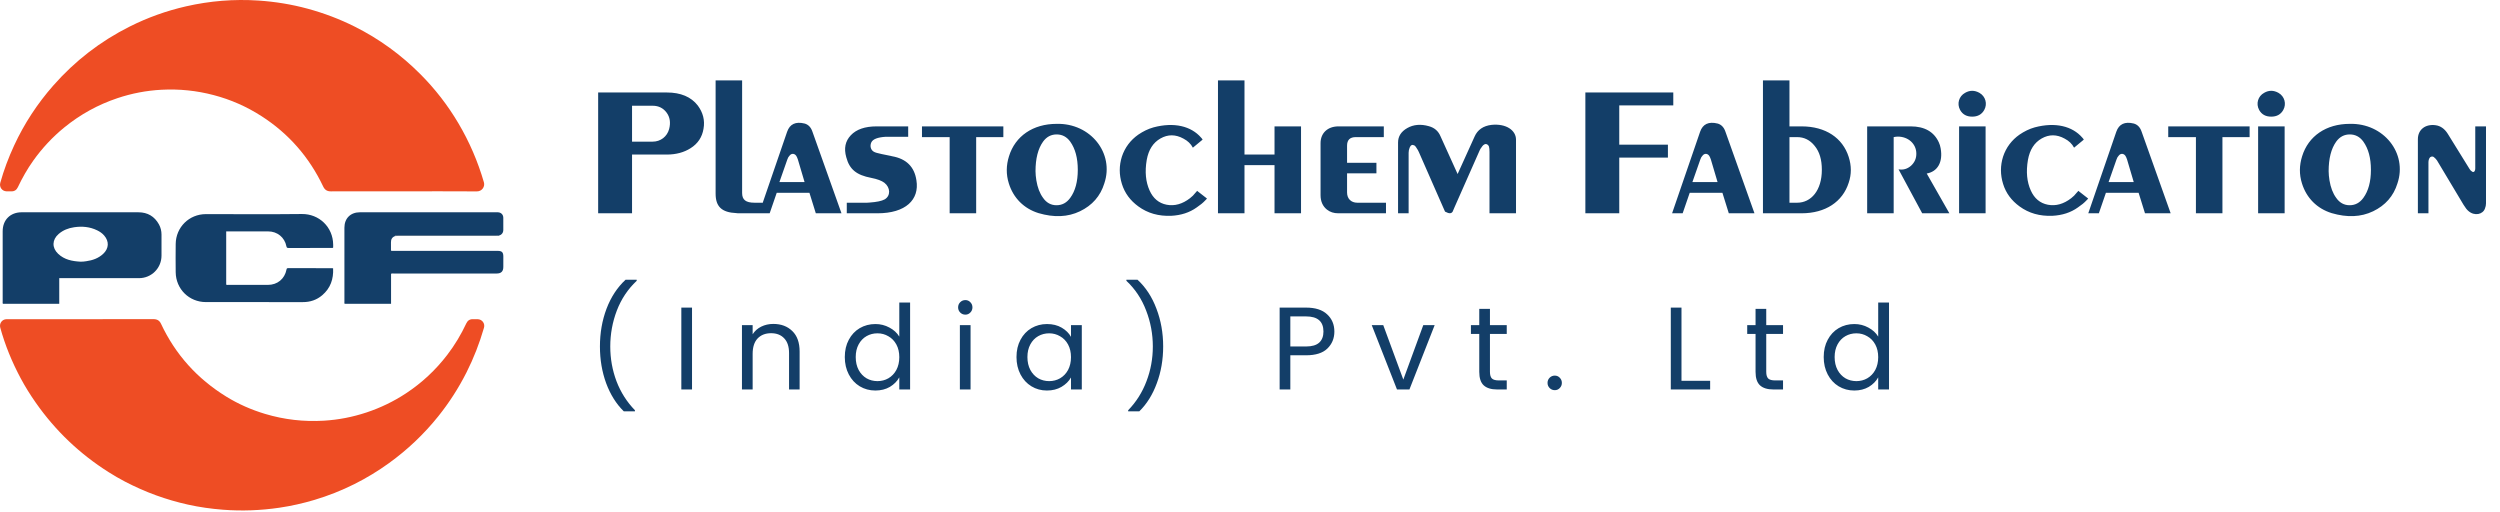
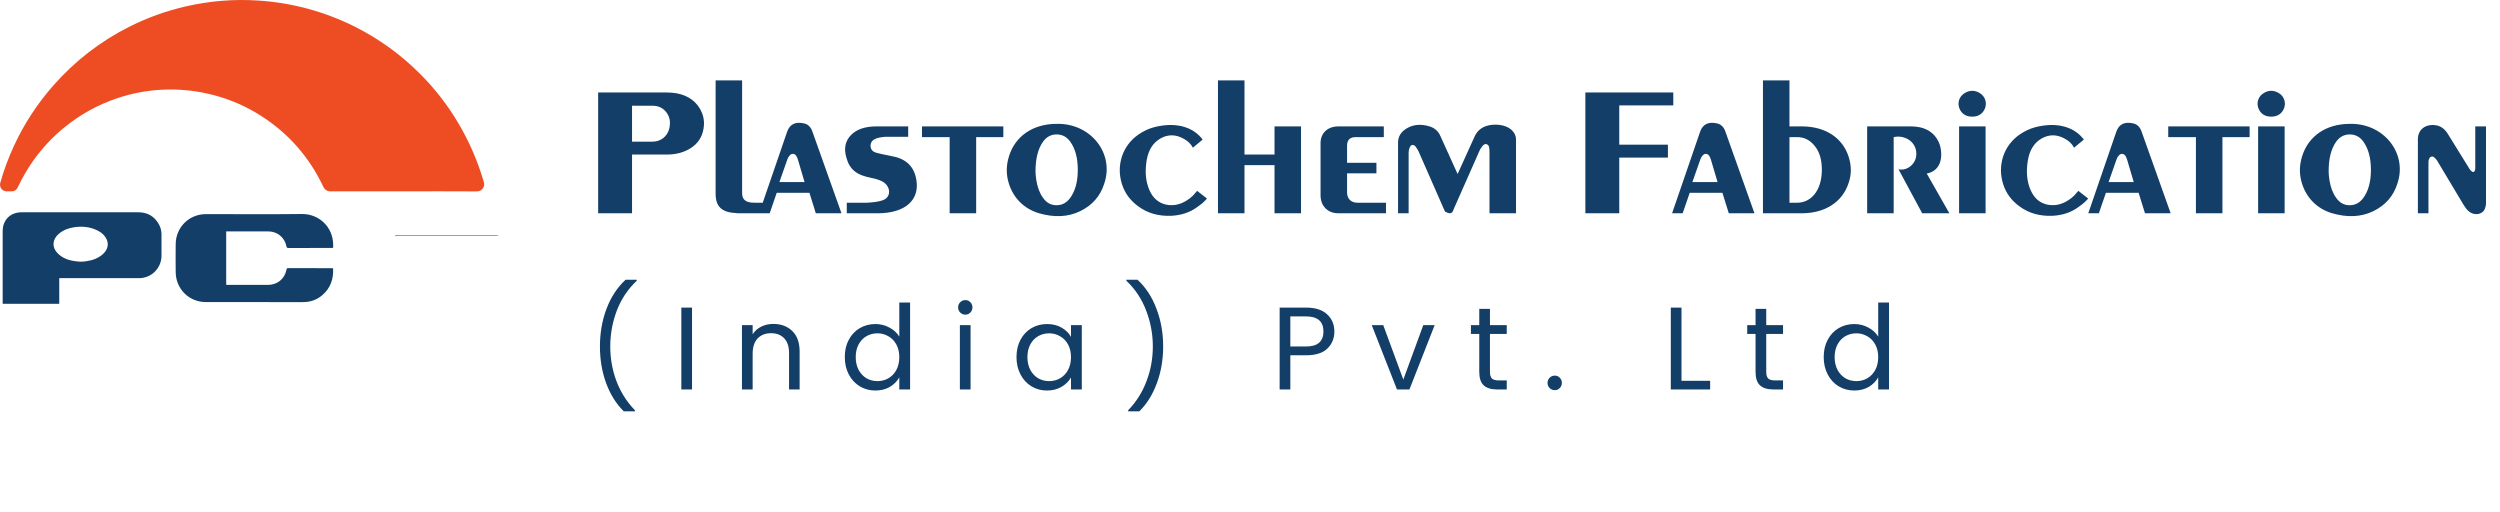
<svg xmlns="http://www.w3.org/2000/svg" width="298" height="61" viewBox="0 0 298 61" fill="none">
-   <path d="M9.607 38.046C12.505 38.046 15.403 38.051 18.301 38.041C18.732 38.04 19.014 38.213 19.192 38.593C20.914 42.266 23.52 45.147 26.968 47.274C28.418 48.168 29.964 48.846 31.591 49.335C33.884 50.023 36.229 50.29 38.617 50.145C40.35 50.04 42.041 49.711 43.69 49.163C45.355 48.61 46.923 47.853 48.388 46.889C50.288 45.638 51.931 44.107 53.315 42.298C54.211 41.129 54.962 39.873 55.587 38.54C55.742 38.212 55.994 38.038 56.364 38.046C56.556 38.05 56.748 38.042 56.94 38.048C57.468 38.061 57.839 38.557 57.692 39.064C57.158 40.908 56.468 42.69 55.6 44.405C54.66 46.263 53.541 48.002 52.24 49.625C50.538 51.748 48.579 53.604 46.373 55.199C45.064 56.145 43.687 56.981 42.245 57.703C40.717 58.468 39.13 59.095 37.49 59.586C36.117 59.996 34.722 60.31 33.305 60.519C31.073 60.848 28.83 60.934 26.578 60.759C25.173 60.65 23.78 60.455 22.405 60.15C21.118 59.864 19.854 59.496 18.613 59.046C17.343 58.586 16.113 58.037 14.916 57.417C14.244 57.069 13.591 56.686 12.951 56.282C9.503 54.102 6.606 51.345 4.265 48.002C3.606 47.061 2.997 46.089 2.458 45.078C1.434 43.158 0.606 41.153 0.029 39.05C-0.107 38.552 0.25 38.059 0.769 38.048C1.265 38.038 1.762 38.046 2.258 38.046C4.708 38.046 7.158 38.046 9.607 38.046Z" fill="#EE4D24" />
  <path d="M48.108 22.806C45.218 22.806 42.328 22.801 39.438 22.811C38.989 22.812 38.712 22.631 38.521 22.228C36.864 18.74 34.421 15.934 31.171 13.844C29.406 12.709 27.507 11.871 25.472 11.336C23.426 10.797 21.349 10.586 19.243 10.699C17.455 10.794 15.709 11.129 14.007 11.698C11.675 12.478 9.562 13.645 7.657 15.197C6.245 16.349 5.016 17.673 3.959 19.156C3.251 20.151 2.654 21.21 2.13 22.312C1.974 22.641 1.725 22.816 1.354 22.808C1.154 22.803 0.953 22.815 0.754 22.805C0.237 22.78 -0.105 22.288 0.034 21.787C0.459 20.268 1.011 18.798 1.673 17.366C2.885 14.744 4.451 12.353 6.36 10.186C8.938 7.258 11.968 4.917 15.458 3.167C17.601 2.092 19.839 1.289 22.175 0.756C25.018 0.107 27.895 -0.128 30.803 0.066C32.794 0.199 34.755 0.516 36.684 1.04C38.626 1.568 40.495 2.277 42.292 3.177C45.207 4.638 47.808 6.532 50.108 8.84C51.864 10.601 53.377 12.553 54.642 14.694C55.953 16.912 56.964 19.259 57.683 21.735C57.833 22.253 57.446 22.818 56.849 22.814C53.935 22.795 51.021 22.805 48.107 22.806H48.108Z" fill="#EE4D24" />
  <path d="M7.063 33.157V36.213H0.345C0.298 36.126 0.319 36.037 0.319 35.951C0.318 33.157 0.318 30.363 0.319 27.57C0.319 26.207 1.227 25.303 2.595 25.303C7.229 25.303 11.864 25.302 16.499 25.305C17.595 25.305 18.418 25.791 18.948 26.749C19.155 27.124 19.252 27.538 19.252 27.971C19.252 28.803 19.253 29.636 19.252 30.468C19.251 31.96 18.058 33.156 16.57 33.156C13.513 33.156 10.455 33.156 7.397 33.156H7.063V33.157ZM9.602 31.193C9.829 31.201 10.051 31.169 10.273 31.138C11.033 31.032 11.735 30.79 12.306 30.252C12.985 29.614 13.028 28.78 12.419 28.074C12.186 27.803 11.894 27.607 11.575 27.452C10.702 27.029 9.782 26.947 8.835 27.088C8.15 27.189 7.521 27.43 6.991 27.89C6.2 28.575 6.172 29.532 6.928 30.251C7.677 30.964 8.62 31.14 9.602 31.192L9.602 31.193Z" fill="#133E68" />
-   <path d="M47.083 28.145C46.735 28.274 46.597 28.535 46.603 28.893C46.608 29.221 46.605 29.548 46.605 29.873C46.735 29.926 46.856 29.902 46.974 29.902C51.088 29.904 55.203 29.903 59.317 29.903C59.827 29.903 59.996 30.07 59.997 30.574C59.997 30.99 59.997 31.407 59.996 31.823C59.995 32.345 59.738 32.602 59.214 32.602C55.123 32.602 51.033 32.602 46.942 32.602C46.84 32.602 46.735 32.583 46.614 32.632V36.212H41.082C41.031 36.132 41.055 36.042 41.055 35.957C41.054 33.02 41.053 30.081 41.054 27.144C41.054 26.026 41.784 25.303 42.906 25.303C48.301 25.303 53.696 25.303 59.092 25.303C59.18 25.303 59.268 25.301 59.356 25.305C59.726 25.322 59.986 25.576 59.993 25.948C60.002 26.436 60.002 26.924 59.994 27.413C59.988 27.77 59.789 28.001 59.418 28.108C59.367 28.055 59.299 28.069 59.237 28.069C55.253 28.069 51.27 28.069 47.286 28.07C47.213 28.07 47.119 28.035 47.083 28.144L47.083 28.145Z" fill="#133E68" />
  <path d="M26.964 33.926C27.052 33.982 27.143 33.957 27.228 33.957C28.797 33.959 30.366 33.958 31.935 33.958C33.062 33.958 33.929 33.25 34.148 32.144C34.171 32.025 34.199 31.962 34.339 31.963C36.092 31.968 37.845 31.966 39.599 31.967C39.629 31.967 39.66 31.978 39.706 31.988C39.769 33.264 39.392 34.356 38.404 35.196C37.743 35.757 36.972 36.013 36.102 36.011C32.252 36.005 28.401 36.008 24.55 36.009C22.546 36.01 20.967 34.461 20.943 32.45C20.93 31.329 20.931 30.209 20.943 29.088C20.963 27.082 22.546 25.523 24.547 25.523C28.358 25.523 32.169 25.555 35.979 25.51C38.028 25.486 39.693 27.055 39.714 29.159C39.715 29.278 39.714 29.398 39.714 29.503C39.642 29.581 39.566 29.555 39.497 29.555C37.8 29.556 36.103 29.555 34.406 29.56C34.247 29.56 34.173 29.536 34.138 29.353C33.933 28.295 33.047 27.581 31.968 27.582C30.39 27.582 28.814 27.582 27.236 27.582C27.149 27.582 27.062 27.582 26.963 27.582V33.928L26.964 33.926Z" fill="#133E68" />
  <path d="M47.083 28.145C47.12 28.036 47.214 28.07 47.286 28.07C51.27 28.069 55.254 28.069 59.238 28.069C59.3 28.069 59.367 28.055 59.419 28.109C59.307 28.114 59.196 28.123 59.084 28.123C55.203 28.124 51.323 28.123 47.441 28.125C47.322 28.125 47.203 28.138 47.083 28.145V28.145Z" fill="#1F3951" />
  <path d="M79.48 18.424H75.34V25.424H71.3V11.024H79.48C81.14 11.024 82.38 11.544 83.18 12.584C83.8 13.424 84.04 14.344 83.86 15.344C83.7 16.344 83.18 17.124 82.32 17.664C81.54 18.164 80.58 18.424 79.48 18.424ZM77.8 12.604H75.34V16.884H77.8C78.74 16.884 79.52 16.284 79.76 15.384C79.96 14.624 79.86 13.964 79.46 13.424C79.06 12.884 78.5 12.604 77.8 12.604ZM90.901 25.424H88.181C88.001 25.424 87.861 25.424 87.781 25.404C86.021 25.324 85.301 24.624 85.301 23.084V9.584H88.461V23.004C88.461 23.804 88.881 24.164 89.941 24.164H90.901V25.424ZM97.245 25.424L96.485 22.984H92.585L91.745 25.424H90.485L93.825 15.704C94.145 14.784 94.845 14.464 95.905 14.724C96.345 14.844 96.665 15.164 96.845 15.704L100.305 25.424H97.245ZM93.845 19.024L92.905 21.704H95.905L95.105 19.004C95.045 18.804 94.965 18.664 94.905 18.564C94.685 18.264 94.325 18.264 94.105 18.564C94.005 18.664 93.905 18.824 93.845 19.024ZM103.856 21.204C102.076 20.864 101.256 20.184 100.876 18.744C100.576 17.684 100.756 16.824 101.416 16.124C102.076 15.424 103.096 15.064 104.496 15.064H108.256V16.304H106.076H105.576C104.616 16.364 104.036 16.584 103.856 16.984C103.676 17.384 103.776 17.864 104.156 18.084C104.316 18.184 104.636 18.264 105.096 18.364L106.176 18.584L106.336 18.624C108.036 18.924 108.996 19.884 109.236 21.484C109.616 23.804 107.956 25.424 104.596 25.424H100.936V24.164H103.356C103.416 24.164 103.576 24.144 103.656 24.144C104.496 24.084 105.096 23.964 105.456 23.764C106.176 23.344 106.156 22.364 105.416 21.784C105.096 21.544 104.576 21.344 103.856 21.204ZM116.359 16.344V25.424H113.199V16.344H109.899V15.064H119.599V16.344H116.359ZM131.633 21.864C131.173 23.364 130.193 24.484 128.733 25.184C127.273 25.884 125.633 25.944 123.793 25.404C122.053 24.864 120.793 23.604 120.253 21.864C119.913 20.784 119.933 19.704 120.273 18.624C121.013 16.224 123.133 14.764 125.953 14.764C129.993 14.664 132.853 18.264 131.633 21.864ZM123.433 20.404C123.433 20.744 123.473 21.104 123.533 21.504C123.673 22.344 123.933 23.044 124.333 23.584C124.733 24.164 125.273 24.464 125.933 24.464C126.613 24.464 127.153 24.164 127.573 23.584C128.173 22.764 128.473 21.644 128.473 20.244C128.473 18.844 128.173 17.724 127.573 16.884C127.153 16.304 126.613 16.024 125.953 16.024C125.293 16.024 124.753 16.304 124.333 16.884C123.733 17.724 123.433 18.904 123.433 20.404ZM137.49 15.184C139.97 14.524 141.99 15.044 143.17 16.404C143.25 16.484 143.31 16.564 143.35 16.644L142.19 17.604C141.95 17.144 141.57 16.784 141.07 16.524C140.13 16.004 139.21 16.004 138.33 16.504C137.45 17.004 136.91 17.844 136.69 19.064C136.45 20.484 136.57 21.684 137.03 22.704C137.45 23.644 138.13 24.224 139.07 24.404C140.01 24.584 140.95 24.324 141.85 23.624C142.09 23.444 142.31 23.224 142.51 22.964C142.57 22.904 142.67 22.804 142.69 22.744L143.87 23.664L143.77 23.784L143.67 23.884C143.41 24.164 143.07 24.444 142.65 24.724C141.79 25.344 140.77 25.664 139.61 25.724C138.11 25.784 136.81 25.424 135.69 24.604C134.73 23.904 134.07 23.024 133.73 21.924C133.39 20.824 133.39 19.744 133.73 18.664C134.09 17.584 134.75 16.704 135.69 16.044C136.25 15.664 136.85 15.364 137.49 15.184ZM151.923 25.424V19.684H148.343V25.424H145.183V9.584H148.343V18.424H151.923V15.064H155.083V25.424H151.923ZM165.21 25.424H159.53C158.99 25.424 158.55 25.284 158.17 24.984C157.67 24.584 157.41 24.004 157.41 23.264V17.064C157.41 15.864 158.25 15.064 159.55 15.064H164.95V16.344H161.61C160.91 16.344 160.57 16.684 160.57 17.364V19.404H164.07V20.664H160.57V22.944C160.57 23.684 161.05 24.164 161.79 24.164H165.21V25.424ZM167.908 18.204V25.424H166.648V16.984C166.648 16.264 167.008 15.684 167.748 15.264C168.488 14.844 169.348 14.764 170.328 15.044C170.988 15.224 171.448 15.624 171.708 16.244L173.748 20.744L175.768 16.284C176.128 15.464 176.808 15.004 177.788 14.884C179.548 14.704 180.708 15.544 180.708 16.644V25.424H177.548V18.124C177.548 17.844 177.528 17.624 177.488 17.484C177.408 17.224 177.108 17.084 176.928 17.224C176.788 17.284 176.648 17.464 176.468 17.744L176.368 17.944L173.388 24.684L173.148 25.244L173.128 25.264C172.968 25.484 172.668 25.444 172.428 25.304L172.248 25.224L172.008 24.684L169.128 18.124L169.008 17.884C168.828 17.584 168.708 17.404 168.608 17.344C168.348 17.204 168.148 17.284 168.028 17.604C167.948 17.804 167.908 18.004 167.908 18.204ZM198.816 17.244V18.784H193.016V25.424H188.976V11.024H199.456V12.564H193.016V17.244H198.816ZM206.073 25.424L205.313 22.984H201.413L200.573 25.424H199.313L202.653 15.704C202.973 14.784 203.673 14.464 204.733 14.724C205.173 14.844 205.493 15.164 205.673 15.704L209.133 25.424H206.073ZM202.673 19.024L201.733 21.704H204.733L203.933 19.004C203.873 18.804 203.793 18.664 203.733 18.564C203.513 18.264 203.153 18.264 202.933 18.564C202.833 18.664 202.733 18.824 202.673 19.024ZM220.364 21.784C219.644 24.044 217.604 25.424 214.744 25.424H210.144V9.584H213.304V15.064H214.744C217.624 15.064 219.644 16.444 220.364 18.704C220.704 19.764 220.704 20.784 220.364 21.784ZM214.224 16.344H213.304V24.164H214.224C215.884 24.164 217.164 22.704 217.164 20.244C217.164 19.024 216.884 18.084 216.304 17.384C215.744 16.684 215.044 16.344 214.224 16.344ZM225.726 16.344V25.424H222.566V15.064H227.746C229.406 15.064 230.526 15.704 231.106 16.964C231.206 17.184 231.286 17.424 231.326 17.684C231.626 19.364 230.926 20.464 229.666 20.684L232.366 25.424H229.126L226.306 20.184C226.846 20.284 227.346 20.144 227.786 19.764C228.226 19.364 228.446 18.864 228.426 18.264C228.406 17.164 227.486 16.284 226.226 16.284C226.086 16.284 225.906 16.304 225.726 16.344ZM233.523 25.424V15.064H236.683V25.424H233.523ZM236.523 13.104C236.223 13.644 235.743 13.904 235.083 13.904C234.423 13.904 233.943 13.644 233.643 13.104C233.243 12.364 233.503 11.464 234.243 11.064C234.803 10.744 235.363 10.744 235.943 11.064C236.683 11.484 236.923 12.384 236.523 13.104ZM242.529 15.184C245.009 14.524 247.029 15.044 248.209 16.404C248.289 16.484 248.349 16.564 248.389 16.644L247.229 17.604C246.989 17.144 246.609 16.784 246.109 16.524C245.169 16.004 244.249 16.004 243.369 16.504C242.489 17.004 241.949 17.844 241.729 19.064C241.489 20.484 241.609 21.684 242.069 22.704C242.489 23.644 243.169 24.224 244.109 24.404C245.049 24.584 245.989 24.324 246.889 23.624C247.129 23.444 247.349 23.224 247.549 22.964C247.609 22.904 247.709 22.804 247.729 22.744L248.909 23.664L248.809 23.784L248.709 23.884C248.449 24.164 248.109 24.444 247.689 24.724C246.829 25.344 245.809 25.664 244.649 25.724C243.149 25.784 241.849 25.424 240.729 24.604C239.769 23.904 239.109 23.024 238.769 21.924C238.429 20.824 238.429 19.744 238.769 18.664C239.129 17.584 239.789 16.704 240.729 16.044C241.289 15.664 241.889 15.364 242.529 15.184ZM255.683 25.424L254.923 22.984H251.023L250.183 25.424H248.922L252.263 15.704C252.583 14.784 253.283 14.464 254.342 14.724C254.783 14.844 255.103 15.164 255.283 15.704L258.743 25.424H255.683ZM252.283 19.024L251.343 21.704H254.342L253.543 19.004C253.483 18.804 253.403 18.664 253.343 18.564C253.123 18.264 252.763 18.264 252.543 18.564C252.443 18.664 252.343 18.824 252.283 19.024ZM264.914 16.344V25.424H261.754V16.344H258.454V15.064H268.154V16.344H264.914ZM269.168 25.424V15.064H272.328V25.424H269.168ZM272.168 13.104C271.868 13.644 271.388 13.904 270.728 13.904C270.068 13.904 269.588 13.644 269.288 13.104C268.888 12.364 269.148 11.464 269.888 11.064C270.448 10.744 271.008 10.744 271.588 11.064C272.328 11.484 272.568 12.384 272.168 13.104ZM285.774 21.864C285.314 23.364 284.334 24.484 282.874 25.184C281.414 25.884 279.774 25.944 277.934 25.404C276.194 24.864 274.934 23.604 274.394 21.864C274.054 20.784 274.074 19.704 274.414 18.624C275.154 16.224 277.274 14.764 280.094 14.764C284.134 14.664 286.994 18.264 285.774 21.864ZM277.574 20.404C277.574 20.744 277.614 21.104 277.674 21.504C277.814 22.344 278.074 23.044 278.474 23.584C278.874 24.164 279.414 24.464 280.074 24.464C280.754 24.464 281.294 24.164 281.714 23.584C282.314 22.764 282.614 21.644 282.614 20.244C282.614 18.844 282.314 17.724 281.714 16.884C281.294 16.304 280.754 16.024 280.094 16.024C279.434 16.024 278.894 16.304 278.474 16.884C277.874 17.724 277.574 18.904 277.574 20.404ZM289.471 19.304V25.424H288.211V16.584C288.211 15.464 289.091 14.764 290.311 14.924C290.911 15.004 291.391 15.344 291.771 15.944L294.371 20.144C294.451 20.284 294.551 20.384 294.691 20.464C294.791 20.544 294.931 20.504 294.991 20.364C295.031 20.284 295.051 20.184 295.051 20.084V15.064H296.331V24.244C296.331 24.444 296.291 24.644 296.211 24.844C295.971 25.564 294.971 25.784 294.251 25.164C294.071 25.024 293.871 24.764 293.651 24.404L290.491 19.124C290.391 18.984 290.271 18.844 290.091 18.704C289.931 18.604 289.691 18.664 289.591 18.844C289.511 18.984 289.471 19.144 289.471 19.304Z" fill="#133E68" />
  <path d="M74.354 49.028C73.458 48.15 72.758 47.035 72.254 45.682C71.759 44.328 71.512 42.868 71.512 41.3C71.512 39.694 71.773 38.196 72.296 36.806C72.828 35.406 73.584 34.253 74.564 33.348H75.894V33.474C74.849 34.454 74.06 35.634 73.528 37.016C73.005 38.388 72.744 39.816 72.744 41.3C72.744 42.746 72.991 44.128 73.486 45.444C73.99 46.76 74.723 47.912 75.684 48.902V49.028H74.354ZM82.489 36.666V46.424H81.215V36.666H82.489ZM92.179 38.612C93.112 38.612 93.868 38.896 94.447 39.466C95.025 40.026 95.315 40.838 95.315 41.902V46.424H94.055V42.084C94.055 41.318 93.863 40.735 93.481 40.334C93.098 39.923 92.575 39.718 91.913 39.718C91.241 39.718 90.704 39.928 90.303 40.348C89.911 40.768 89.715 41.379 89.715 42.182V46.424H88.441V38.752H89.715V39.844C89.967 39.452 90.307 39.148 90.737 38.934C91.175 38.719 91.656 38.612 92.179 38.612ZM100.7 42.56C100.7 41.776 100.858 41.09 101.176 40.502C101.493 39.904 101.927 39.442 102.478 39.116C103.038 38.789 103.663 38.626 104.354 38.626C104.951 38.626 105.506 38.766 106.02 39.046C106.533 39.316 106.925 39.676 107.196 40.124V36.064H108.484V46.424H107.196V44.982C106.944 45.439 106.57 45.817 106.076 46.116C105.581 46.405 105.002 46.55 104.34 46.55C103.658 46.55 103.038 46.382 102.478 46.046C101.927 45.71 101.493 45.238 101.176 44.632C100.858 44.025 100.7 43.334 100.7 42.56ZM107.196 42.574C107.196 41.995 107.079 41.491 106.846 41.062C106.612 40.632 106.295 40.306 105.894 40.082C105.502 39.848 105.068 39.732 104.592 39.732C104.116 39.732 103.682 39.844 103.29 40.068C102.898 40.292 102.585 40.618 102.352 41.048C102.118 41.477 102.002 41.981 102.002 42.56C102.002 43.148 102.118 43.661 102.352 44.1C102.585 44.529 102.898 44.86 103.29 45.094C103.682 45.318 104.116 45.43 104.592 45.43C105.068 45.43 105.502 45.318 105.894 45.094C106.295 44.86 106.612 44.529 106.846 44.1C107.079 43.661 107.196 43.152 107.196 42.574ZM115.075 37.506C114.832 37.506 114.627 37.422 114.459 37.254C114.291 37.086 114.207 36.88 114.207 36.638C114.207 36.395 114.291 36.19 114.459 36.022C114.627 35.854 114.832 35.77 115.075 35.77C115.308 35.77 115.504 35.854 115.663 36.022C115.831 36.19 115.915 36.395 115.915 36.638C115.915 36.88 115.831 37.086 115.663 37.254C115.504 37.422 115.308 37.506 115.075 37.506ZM115.691 38.752V46.424H114.417V38.752H115.691ZM121.166 42.56C121.166 41.776 121.325 41.09 121.642 40.502C121.959 39.904 122.393 39.442 122.944 39.116C123.504 38.789 124.125 38.626 124.806 38.626C125.478 38.626 126.061 38.77 126.556 39.06C127.051 39.349 127.419 39.713 127.662 40.152V38.752H128.95V46.424H127.662V44.996C127.41 45.444 127.032 45.817 126.528 46.116C126.033 46.405 125.455 46.55 124.792 46.55C124.111 46.55 123.495 46.382 122.944 46.046C122.393 45.71 121.959 45.238 121.642 44.632C121.325 44.025 121.166 43.334 121.166 42.56ZM127.662 42.574C127.662 41.995 127.545 41.491 127.312 41.062C127.079 40.632 126.761 40.306 126.36 40.082C125.968 39.848 125.534 39.732 125.058 39.732C124.582 39.732 124.148 39.844 123.756 40.068C123.364 40.292 123.051 40.618 122.818 41.048C122.585 41.477 122.468 41.981 122.468 42.56C122.468 43.148 122.585 43.661 122.818 44.1C123.051 44.529 123.364 44.86 123.756 45.094C124.148 45.318 124.582 45.43 125.058 45.43C125.534 45.43 125.968 45.318 126.36 45.094C126.761 44.86 127.079 44.529 127.312 44.1C127.545 43.661 127.662 43.152 127.662 42.574ZM134.477 49.028V48.902C135.438 47.912 136.166 46.76 136.661 45.444C137.165 44.128 137.417 42.746 137.417 41.3C137.417 39.816 137.151 38.388 136.619 37.016C136.096 35.634 135.312 34.454 134.267 33.474V33.348H135.597C136.577 34.253 137.328 35.406 137.851 36.806C138.383 38.196 138.649 39.694 138.649 41.3C138.649 42.868 138.397 44.328 137.893 45.682C137.398 47.035 136.703 48.15 135.807 49.028H134.477ZM159.057 39.522C159.057 40.334 158.777 41.01 158.217 41.552C157.666 42.084 156.822 42.35 155.683 42.35H153.807V46.424H152.533V36.666H155.683C156.784 36.666 157.62 36.932 158.189 37.464C158.768 37.996 159.057 38.682 159.057 39.522ZM155.683 41.3C156.392 41.3 156.915 41.146 157.251 40.838C157.587 40.53 157.755 40.091 157.755 39.522C157.755 38.318 157.064 37.716 155.683 37.716H153.807V41.3H155.683ZM167.276 45.248L169.656 38.752H171.014L168.004 46.424H166.52L163.51 38.752H164.882L167.276 45.248ZM177.602 39.802V44.324C177.602 44.697 177.681 44.963 177.84 45.122C177.999 45.271 178.274 45.346 178.666 45.346H179.604V46.424H178.456C177.747 46.424 177.215 46.26 176.86 45.934C176.505 45.607 176.328 45.07 176.328 44.324V39.802H175.334V38.752H176.328V36.82H177.602V38.752H179.604V39.802H177.602ZM185.334 46.508C185.091 46.508 184.886 46.424 184.718 46.256C184.55 46.088 184.466 45.882 184.466 45.64C184.466 45.397 184.55 45.192 184.718 45.024C184.886 44.856 185.091 44.772 185.334 44.772C185.567 44.772 185.763 44.856 185.922 45.024C186.09 45.192 186.174 45.397 186.174 45.64C186.174 45.882 186.09 46.088 185.922 46.256C185.763 46.424 185.567 46.508 185.334 46.508ZM200.433 45.388H203.849V46.424H199.159V36.666H200.433V45.388ZM210.536 39.802V44.324C210.536 44.697 210.616 44.963 210.774 45.122C210.933 45.271 211.208 45.346 211.6 45.346H212.538V46.424H211.39C210.681 46.424 210.149 46.26 209.794 45.934C209.44 45.607 209.262 45.07 209.262 44.324V39.802H208.268V38.752H209.262V36.82H210.536V38.752H212.538V39.802H210.536ZM217.386 42.56C217.386 41.776 217.545 41.09 217.862 40.502C218.179 39.904 218.613 39.442 219.164 39.116C219.724 38.789 220.349 38.626 221.04 38.626C221.637 38.626 222.193 38.766 222.706 39.046C223.219 39.316 223.611 39.676 223.882 40.124V36.064H225.17V46.424H223.882V44.982C223.63 45.439 223.257 45.817 222.762 46.116C222.267 46.405 221.689 46.55 221.026 46.55C220.345 46.55 219.724 46.382 219.164 46.046C218.613 45.71 218.179 45.238 217.862 44.632C217.545 44.025 217.386 43.334 217.386 42.56ZM223.882 42.574C223.882 41.995 223.765 41.491 223.532 41.062C223.299 40.632 222.981 40.306 222.58 40.082C222.188 39.848 221.754 39.732 221.278 39.732C220.802 39.732 220.368 39.844 219.976 40.068C219.584 40.292 219.271 40.618 219.038 41.048C218.805 41.477 218.688 41.981 218.688 42.56C218.688 43.148 218.805 43.661 219.038 44.1C219.271 44.529 219.584 44.86 219.976 45.094C220.368 45.318 220.802 45.43 221.278 45.43C221.754 45.43 222.188 45.318 222.58 45.094C222.981 44.86 223.299 44.529 223.532 44.1C223.765 43.661 223.882 43.152 223.882 42.574Z" fill="#133E68" />
</svg>